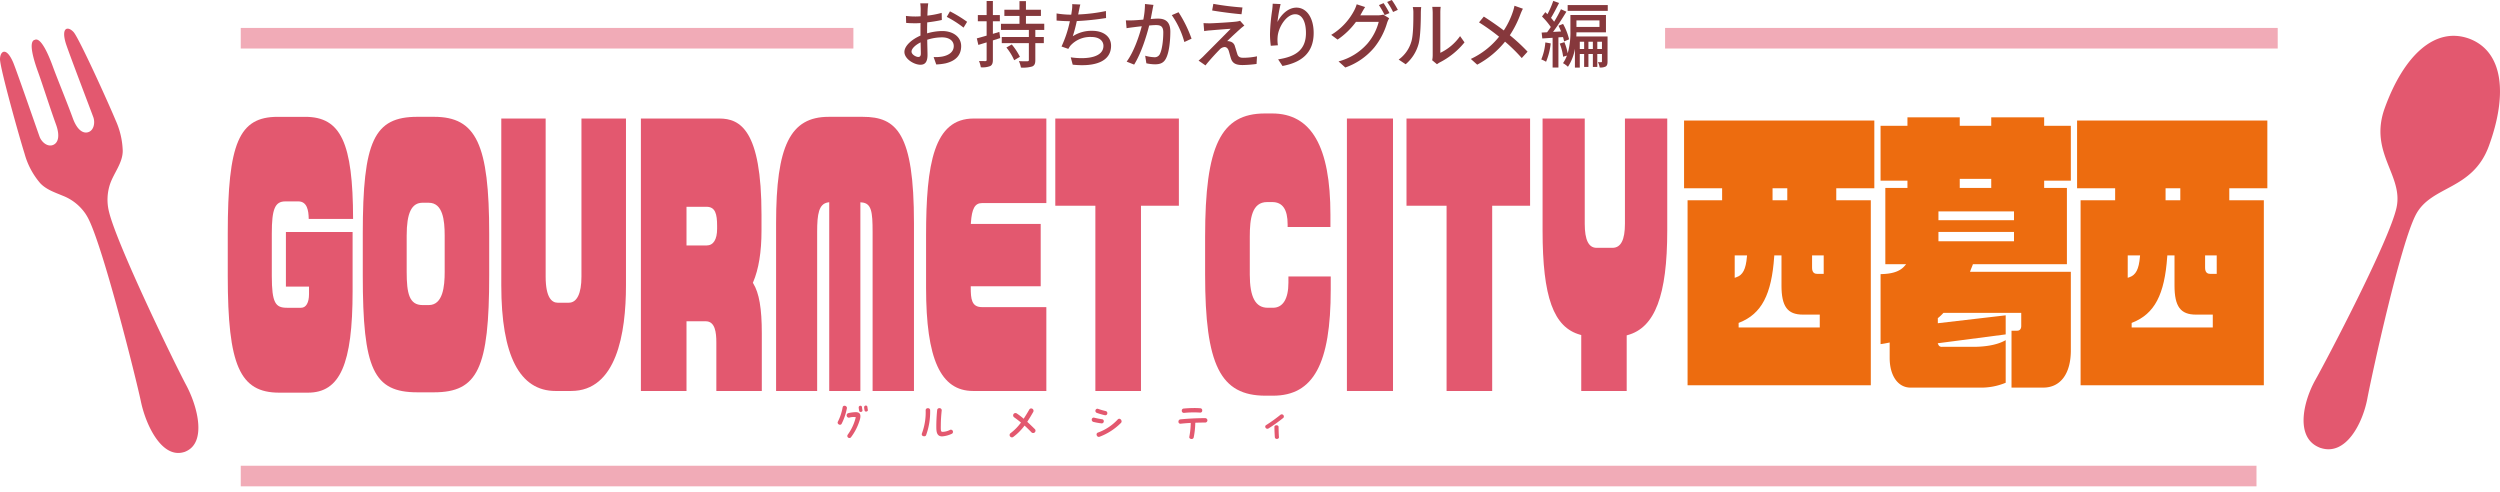
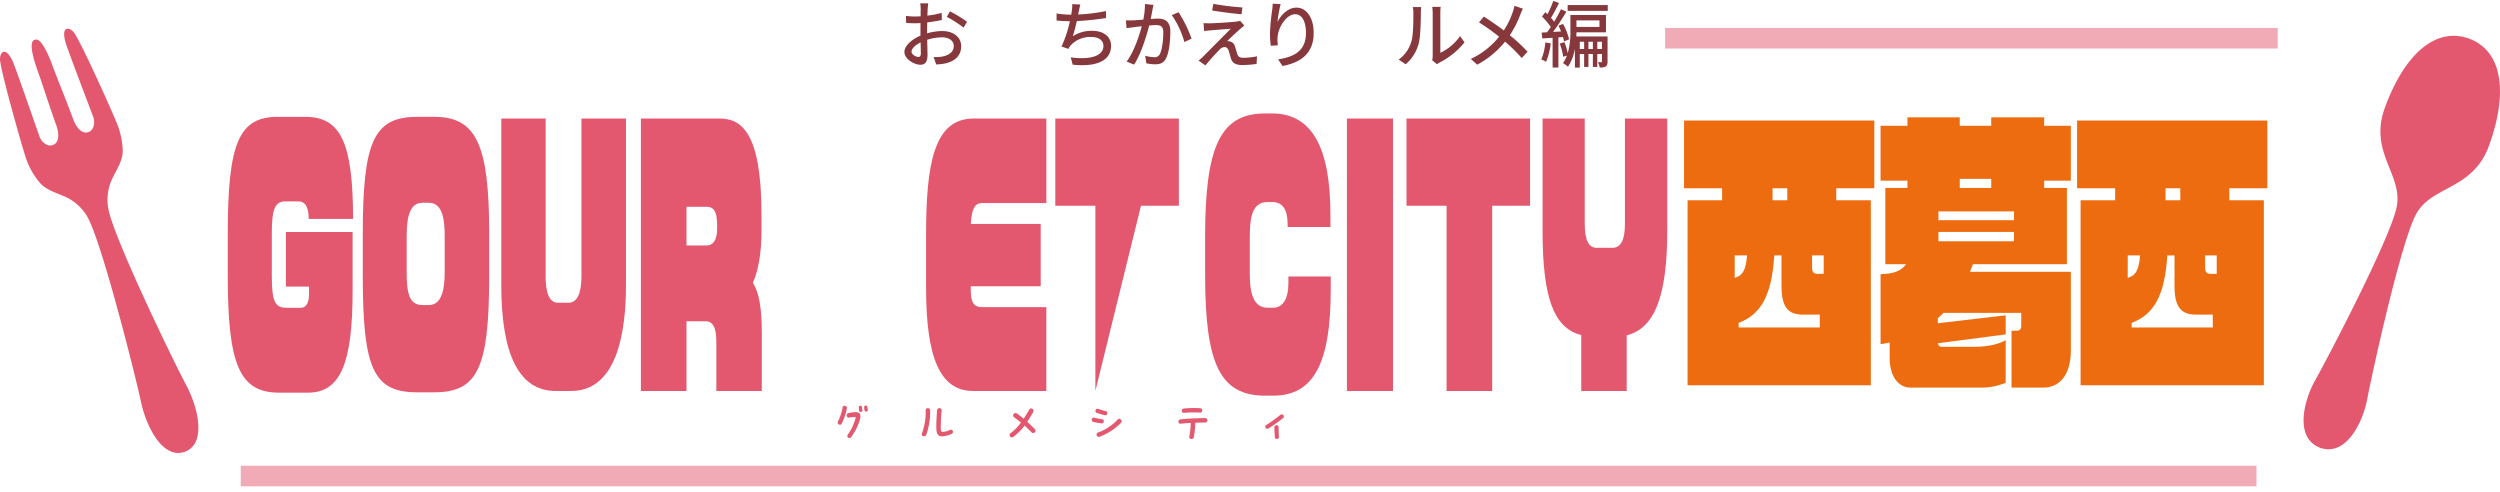
<svg xmlns="http://www.w3.org/2000/svg" id="グループ_21" data-name="グループ 21" width="850.917" height="167.436" viewBox="0 0 850.917 167.436">
  <defs>
    <clipPath id="clip-path">
      <rect id="長方形_30" data-name="長方形 30" width="850.917" height="167.436" fill="none" />
    </clipPath>
    <clipPath id="clip-path-3">
      <rect id="長方形_26" data-name="長方形 26" width="686.09" height="10.816" fill="none" />
    </clipPath>
    <clipPath id="clip-path-4">
-       <rect id="長方形_27" data-name="長方形 27" width="208.524" height="10.816" fill="none" />
-     </clipPath>
+       </clipPath>
    <clipPath id="clip-path-5">
      <rect id="長方形_28" data-name="長方形 28" width="208.523" height="10.816" fill="none" />
    </clipPath>
  </defs>
  <g id="グループ_20" data-name="グループ 20" clip-path="url(#clip-path)">
    <g id="グループ_19" data-name="グループ 19">
      <g id="グループ_18" data-name="グループ 18" clip-path="url(#clip-path)">
        <path id="パス_91" data-name="パス 91" d="M207.138,2.642c-.026.593-.051,1.384-.1,2.274a30.939,30.939,0,0,0,4.872-.939l.051,2.424c-1.435.321-3.266.618-4.972.816-.025.989-.048,1.978-.048,2.868v.867a19.251,19.251,0,0,1,5.144-.791c3.685,0,6.456,1.978,6.456,5.144,0,2.944-1.707,5-5.345,5.861a19.211,19.211,0,0,1-3.14.372l-.89-2.523a13.058,13.058,0,0,0,2.968-.173c2.077-.4,3.883-1.485,3.883-3.562,0-1.905-1.707-2.968-3.959-2.968a16.7,16.7,0,0,0-5.07.817c.026,2.052.1,4.129.1,5.119,0,2.621-.964,3.387-2.423,3.387-2.152,0-5.441-1.978-5.441-4.351,0-2.1,2.546-4.3,5.465-5.566V10.186c0-.867,0-1.806.023-2.746-.617.049-1.162.074-1.63.074-1.51,0-2.449-.049-3.266-.124l-.074-2.375a25.055,25.055,0,0,0,3.29.2c.519,0,1.088-.026,1.707-.076,0-1.113.023-2,.023-2.448a16.083,16.083,0,0,0-.147-1.955h2.721c-.074.47-.15,1.312-.2,1.905M203.972,18.99c.494,0,.841-.321.841-1.137,0-.791-.051-2.227-.074-3.834-1.806.89-3.092,2.151-3.092,3.14s1.483,1.831,2.325,1.831M220.567,7.02,219.356,9a35.915,35.915,0,0,0-5.714-3.66l1.089-1.879a44.233,44.233,0,0,1,5.836,3.562" transform="translate(108.608 0.402)" fill="#86383c" />
-         <path id="パス_92" data-name="パス 92" d="M223.139,12.839l-2.5.791v6.6c0,1.164-.246,1.757-.89,2.128a7.08,7.08,0,0,1-3.214.42,9.423,9.423,0,0,0-.62-2.128c.964.026,1.905.026,2.176.026.3,0,.422-.1.422-.447V14.3l-2.82.865-.519-2.225c.916-.247,2.078-.569,3.339-.941V7.125h-2.993V5h2.993V.224h2.126V5h2.375V7.125H220.64V11.4l2.2-.668Zm11.947-2.77v2.4h2.893v2.1h-2.893v5.737c0,1.238-.273,1.856-1.065,2.2a11.025,11.025,0,0,1-3.834.371,9.019,9.019,0,0,0-.694-2.2c1.262.074,2.549.074,2.894.049.4-.025.5-.124.5-.47V14.569h-9.226v-2.1h9.226v-2.4h-9.5v-2.1h6.306V5.294h-5.144v-2.1h5.144V.273h2.2V3.192h5.1v2.1h-5.1V7.965h6.233v2.1Zm-8.015,4.946a21.536,21.536,0,0,1,2.77,4.2l-1.955,1.164a18.175,18.175,0,0,0-2.647-4.33Z" transform="translate(117.304 0.122)" fill="#86383c" />
        <path id="パス_93" data-name="パス 93" d="M240.311,3.311q-.074.482-.223,1.114a57.661,57.661,0,0,0,9.449-1.164l.049,2.375a90.906,90.906,0,0,1-9.968,1.038,47.929,47.929,0,0,1-1.36,5.169,11.682,11.682,0,0,1,6.6-1.854c3.957,0,6.431,2.052,6.431,5.071,0,5.317-5.317,7.27-13.06,6.454l-.666-2.5c5.612.814,11.13-.026,11.13-3.909,0-1.681-1.411-3.016-4.105-3.016a9.086,9.086,0,0,0-7.125,2.942,7.244,7.244,0,0,0-.717,1.114l-2.325-.817a38.965,38.965,0,0,0,2.845-8.607c-1.632-.025-3.166-.1-4.524-.223V4.079a31.5,31.5,0,0,0,4.872.42h.122c.076-.519.15-.99.2-1.361a10.231,10.231,0,0,0,.124-2.225l2.769.124c-.223.742-.346,1.558-.519,2.274" transform="translate(126.882 0.498)" fill="#86383c" />
        <path id="パス_94" data-name="パス 94" d="M257.06,2.884c-.15.768-.372,1.955-.595,3.117,1.014-.1,1.9-.148,2.472-.148,2.4,0,4.206.966,4.206,4.427,0,2.919-.371,6.9-1.411,8.979-.791,1.706-2.077,2.151-3.809,2.151a13.9,13.9,0,0,1-2.942-.346l-.4-2.573a12.842,12.842,0,0,0,3.018.5,1.938,1.938,0,0,0,2.029-1.188c.742-1.533,1.112-4.674,1.112-7.245,0-2.128-.964-2.5-2.522-2.5-.519,0-1.337.049-2.276.148-.916,3.636-2.672,9.348-5.121,13.305l-2.546-1.014c2.474-3.339,4.254-8.682,5.144-12.044-1.137.124-2.151.247-2.721.321-.618.074-1.755.223-2.449.346l-.246-2.672c.841.049,1.557.025,2.4,0,.793-.025,2.128-.124,3.537-.247a27.4,27.4,0,0,0,.569-5.317l2.894.3c-.124.519-.247,1.162-.345,1.706m13.305,9.795-2.449,1.137a29.491,29.491,0,0,0-4.279-9.15l2.3-.99a42.937,42.937,0,0,1,4.427,9" transform="translate(135.203 0.48)" fill="#86383c" />
        <path id="パス_95" data-name="パス 95" d="M278.146,9.431c-1.04.915-3.611,3.29-4.379,4.105a2.593,2.593,0,0,1,.939.124,2.189,2.189,0,0,1,1.707,1.731c.247.694.544,1.806.791,2.523.247.865.817,1.286,1.955,1.286a22.962,22.962,0,0,0,4.748-.494l-.15,2.6a38.931,38.931,0,0,1-4.722.371c-2.152,0-3.39-.494-3.959-2.128-.247-.742-.592-2.077-.79-2.719-.3-.892-.817-1.286-1.435-1.286a2.6,2.6,0,0,0-1.731.938c-.89.892-3.215,3.365-4.748,5.318l-2.35-1.632c.369-.3.89-.743,1.459-1.287,1.113-1.137,7.1-7.123,9.472-9.546-1.854.1-5.488.42-6.973.544a16.7,16.7,0,0,0-2.053.247L265.7,7.4c.569.049,1.384.074,2.225.074,1.312-.025,7-.346,8.954-.593a6.516,6.516,0,0,0,1.262-.272L279.6,8.243a16.912,16.912,0,0,0-1.459,1.188m.816-7.346-.323,2.3c-2.546-.2-7-.766-9.991-1.286l.4-2.25a92.8,92.8,0,0,0,9.918,1.236" transform="translate(143.934 0.463)" fill="#86383c" />
        <path id="パス_96" data-name="パス 96" d="M282.3,7.05c1.088-2.251,3.463-4.9,6.456-4.9,3.362,0,5.862,3.314,5.862,8.631,0,6.9-4.3,10.067-10.612,11.229l-1.482-2.251c5.414-.841,9.47-2.843,9.47-8.977,0-3.858-1.309-6.381-3.66-6.381-3.016,0-5.762,4.452-5.984,7.717a11.459,11.459,0,0,0,.1,2.845l-2.424.173a31.14,31.14,0,0,1-.27-4.007,65.252,65.252,0,0,1,.715-7.964,20.732,20.732,0,0,0,.2-2.35l2.7.124A47.943,47.943,0,0,0,282.3,7.05" transform="translate(152.509 0.445)" fill="#86383c" />
-         <path id="パス_97" data-name="パス 97" d="M303.5,4.577c-.124.223-.224.42-.371.643h5.96a6.593,6.593,0,0,0,1.854-.247l2.029,1.236a8.573,8.573,0,0,0-.694,1.508,24.432,24.432,0,0,1-4.351,8.41,22.5,22.5,0,0,1-9.894,6.85l-2.3-2.077a19.788,19.788,0,0,0,9.918-6.159,18.56,18.56,0,0,0,3.759-7.3h-7.741a25.611,25.611,0,0,1-6.258,6.035l-2.176-1.609A21.151,21.151,0,0,0,301,3.685a11.58,11.58,0,0,0,.915-2.225l2.869.939c-.494.742-1.014,1.681-1.286,2.177m9.571-.124-1.632.692a29.416,29.416,0,0,0-1.955-3.413l1.582-.668a35.348,35.348,0,0,1,2,3.389m2.845-1.089-1.608.717A24.783,24.783,0,0,0,312.281.668L313.865,0a29.167,29.167,0,0,1,2.053,3.364" transform="translate(159.861)" fill="#86383c" />
        <path id="パス_98" data-name="パス 98" d="M312.382,13.452c.717-2.2.717-7.024.717-9.869a7.772,7.772,0,0,0-.2-2h2.869a17.936,17.936,0,0,0-.125,1.978c0,2.82-.1,8.087-.766,10.561a13.9,13.9,0,0,1-4.4,6.925L308.1,19.461a11.467,11.467,0,0,0,4.279-6.009m7.3,4.674V3.484a17.9,17.9,0,0,0-.15-1.978H322.4a14.7,14.7,0,0,0-.122,1.978V17.16A17.4,17.4,0,0,0,329,11.472l1.508,2.128a26.023,26.023,0,0,1-8.432,6.825,7.406,7.406,0,0,0-.941.62L319.5,19.683a7.133,7.133,0,0,0,.173-1.558" transform="translate(167.964 0.821)" fill="#86383c" />
        <path id="パス_99" data-name="パス 99" d="M340.833,4.283a35.439,35.439,0,0,1-3.562,7.024,60.606,60.606,0,0,1,6.035,5.59l-1.979,2.176a55.339,55.339,0,0,0-5.688-5.589,30.891,30.891,0,0,1-9.473,7.839l-2.176-1.953a26.9,26.9,0,0,0,9.62-7.568,70.277,70.277,0,0,0-6.827-4.872l1.633-1.979c2.078,1.312,4.822,3.215,6.8,4.725a27.342,27.342,0,0,0,3.092-6.381,17.364,17.364,0,0,0,.545-2.029l2.868,1.015a18.226,18.226,0,0,0-.89,2" transform="translate(176.626 0.69)" fill="#86383c" />
        <path id="パス_100" data-name="パス 100" d="M342.726,14.662a22.356,22.356,0,0,1-1.584,6.256,9.04,9.04,0,0,0-1.63-.791,18.994,18.994,0,0,0,1.383-5.788Zm2.622-2.054V22.873h-1.979V12.757c-1.261.074-2.474.173-3.512.223l-.221-2,1.854-.1c.4-.544.841-1.137,1.261-1.8a24.437,24.437,0,0,0-2.993-3.562l1.137-1.483c.247.223.471.445.718.692A29.63,29.63,0,0,0,343.591.193l1.978.717c-.864,1.706-1.9,3.71-2.744,5.07a15.593,15.593,0,0,1,1.065,1.312,46.82,46.82,0,0,0,2.322-4.255l1.857.842c-1.337,2.2-3.019,4.847-4.552,6.874l2.721-.148a19.845,19.845,0,0,0-.867-1.953l1.559-.618a20.735,20.735,0,0,1,2.052,5.243l-1.706.717a11.761,11.761,0,0,0-.371-1.483Zm16.719,8.236c0,.791-.124,1.36-.618,1.681a4.039,4.039,0,0,1-2.052.348,6.347,6.347,0,0,0-.595-1.831c.519.025.964.025,1.137.025.175-.025.224-.074.224-.272V18.273h-1.584v4.4h-1.508v-4.4h-1.51v4.4H354.1v-4.4H352.62V22.9h-1.658V16.491a15.827,15.827,0,0,1-2.373,6.133,8.233,8.233,0,0,0-1.683-1.236,11.043,11.043,0,0,0,1.335-2.571l-1.286.394a18.464,18.464,0,0,0-1.162-4.476l1.582-.494a20.07,20.07,0,0,1,1.139,3.784,26.563,26.563,0,0,0,.913-7.764V4.991h12.1V10.9h-10.04c0,.445-.026.915-.051,1.409h10.635ZM362.141,3.6H348.488V1.627h13.653ZM351.482,9.071h7.839V6.846h-7.839Zm2.621,5.02H352.62v2.474H354.1Zm2.968,0h-1.51v2.474h1.51Zm3.092,0h-1.582v2.474h1.582Z" transform="translate(185.087 0.105)" fill="#86383c" />
        <path id="パス_101" data-name="パス 101" d="M372.16,116.654V53.688h11.759V49.607H370.964V26.55h64.762V49.607H422.77v4.081h11.76v62.967Zm29.489-43.831c-.888,13.015-4.325,19.537-11.861,22.508l-.25.1v1.562h27.615V92.609h-5.746c-5.24,0-7.281-2.77-7.281-9.883V72.455h-2.451ZM388.2,80.079l.518-.172c2.254-.745,3.277-2.715,3.648-7.024l.037-.428h-4.2Zm26.334-3.538c0,.542,0,2.191,1.661,2.191h2.3V72.455h-3.957ZM401.085,53.688H406.1V49.605h-5.012Z" transform="translate(202.233 14.474)" fill="#ed6c0f" />
        <path id="パス_102" data-name="パス 102" d="M458.821,117.839V98.475h1.928c.865,0,1.381-.6,1.381-1.593V92.4H435.655l-.117.124a14.8,14.8,0,0,1-1.647,1.558l-.151.117v1.732l23.1-2.693v6.493l-23.145,3.019.229.488a1.193,1.193,0,0,0,1.2.726h10.632c3.324,0,7.848-.408,11.082-2.278V116.19a21.7,21.7,0,0,1-8.97,1.649H424.418c-4.228,0-7.069-4.051-7.069-10.082v-5.271l-.471.1c-.834.168-1.692.343-2.625.45V79.216c3.974-.054,6.567-.924,8.138-2.727l.57-.654H415.87V49.885H423.4V47.4h-9.152V28.733H423.4V25.839h17.8v2.894H451.92V25.839h18.012v2.894h9.082V47.4h-9.082v2.485h7.744V75.836H445.684l-.093.264c-.1.3-.226.592-.348.888s-.249.6-.355.905l-.187.525h34.313v26.745c0,7.937-3.511,12.675-9.391,12.675Zm-24.869-49.8h25.715V64.859H433.951Zm0-7.183h25.715V57.876H433.951ZM441.2,49.885H451.92V46.8H441.2Z" transform="translate(225.832 14.086)" fill="#ed6c0f" />
        <path id="パス_103" data-name="パス 103" d="M458.735,116.654V53.688h11.759V49.607H457.539V26.55H522.3V49.607H509.347v4.081h11.759v62.967Zm29.491-43.831c-.89,13.015-4.326,19.537-11.862,22.508l-.25.1v1.562h27.615V92.609h-5.745c-5.241,0-7.282-2.77-7.282-9.883V72.455h-2.451Zm-13.451,7.256.518-.172c2.254-.745,3.277-2.715,3.648-7.024l.037-.428h-4.2Zm26.334-3.538c0,.542,0,2.191,1.659,2.191h2.3V72.455h-3.957ZM487.66,53.688h5.014V49.605H487.66Z" transform="translate(249.43 14.474)" fill="#ed6c0f" />
        <path id="パス_104" data-name="パス 104" d="M67.7,119.619c-13.434,0-17.528-9.28-17.528-39.72V65.457c0-30.81,3.81-39.72,16.994-39.72h9.362c12.125,0,16.257,8.776,16.3,34.741h-15.1c-.039-2.857-.539-5.961-3.548-5.961H69.783c-3.54,0-4.62,2.557-4.62,10.94V79.9c0,9.26,1.287,10.824,5.155,10.824h4.816c1.687,0,2.695-1.732,2.695-4.634V83.517H69.964V64.936h22.7V85.056c0,24.874-4.269,34.564-15.228,34.564Z" transform="translate(27.35 14.031)" fill="#e3586f" />
        <path id="パス_105" data-name="パス 105" d="M98.512,119.5c-14.948,0-18.6-7.818-18.6-39.836v-14.1c0-31.645,3.823-39.836,18.6-39.836h5.618c14.416,0,18.812,9.306,18.812,39.836v14.1c0,31.645-3.868,39.836-18.812,39.836Zm1.766-64.527c-3.75,0-5.423,3.444-5.423,11.168V78.524c0,7.316.865,11.283,5.423,11.283h2.086c4.861,0,5.424-6.439,5.424-11.283V66.146c0-5.2-.617-11.168-5.424-11.168Z" transform="translate(43.566 14.031)" fill="#e3586f" />
        <path id="パス_106" data-name="パス 106" d="M128.915,118.844c-12.27,0-18.491-12.091-18.491-35.939v-56.8h15.1V79.924c0,7.336,2.222,8.875,4.085,8.875h3.8c2.774,0,4.3-3.152,4.3-8.875V26.108h15.155V82.9c0,16.4-3.236,35.939-18.653,35.939Z" transform="translate(60.198 14.233)" fill="#e3586f" />
        <path id="パス_107" data-name="パス 107" d="M166.855,118.844V102.276c0-3.333-.409-7.157-3.6-7.157H156.7v23.724H141.176V26.108h26.677c7.106,0,14.372,3.888,14.372,32.728v5.5c0,7.2-.961,13.086-2.857,17.494l-.082.189.108.175c2.032,3.291,2.937,8.529,2.937,16.986v19.662ZM156.7,69.317h6.816c2.324,0,3.6-2.013,3.6-5.666V62.62c0-3.994-.6-6.47-3.6-6.47H156.7Z" transform="translate(76.963 14.233)" fill="#e3586f" />
-         <path id="パス_108" data-name="パス 108" d="M203.805,119.046V64.884c0-6.768-.354-9.761-3.735-10.02l-.425-.032v64.215H189.04V54.791l-.46.077c-3.066.515-3.647,3.917-3.647,10.016v54.162H170.957V61.9c0-26.365,4.852-36.166,17.9-36.166h11.61c11.555,0,17.42,5.592,17.42,36.166v57.143Z" transform="translate(93.198 14.031)" fill="#e3586f" />
        <path id="パス_109" data-name="パス 109" d="M220.024,118.844c-11.087,0-16.029-10.836-16.029-35.137V65.942c0-24.593,2.707-39.834,16.189-39.834h24.752V54.89H223.021c-2.389,0-3.444,1.87-3.764,6.67l-.029.42H243.01V83.2H219.2v.4c0,3.923.273,6.7,3.818,6.7h21.915v28.553Z" transform="translate(111.209 14.233)" fill="#e3586f" />
-         <path id="パス_110" data-name="パス 110" d="M246.1,118.844V55.8H232.46v-29.7h42.065V55.8h-12.9v63.039Z" transform="translate(126.727 14.233)" fill="#e3586f" />
+         <path id="パス_110" data-name="パス 110" d="M246.1,118.844V55.8H232.46v-29.7h42.065V55.8h-12.9Z" transform="translate(126.727 14.233)" fill="#e3586f" />
        <path id="パス_111" data-name="パス 111" d="M286.039,121.054c-15.385,0-20.577-10.4-20.577-41.211V66.893c0-30.936,5.329-41.9,20.364-41.9h2.461c13.342,0,19.829,11.267,19.829,34.448v4.19H293.55v-.867c0-5.124-1.721-7.615-5.263-7.615h-1.712c-5.19,0-5.906,5.643-5.906,11.742v12.95c0,7.7,1.944,11.284,6.119,11.284h1.766c3.395,0,5.263-3.03,5.263-8.532V80.468h14.405v4.419c0,25.351-5.882,36.167-19.668,36.167Z" transform="translate(144.718 13.626)" fill="#e3586f" />
        <rect id="長方形_25" data-name="長方形 25" width="15.69" height="92.736" transform="translate(458.443 40.341)" fill="#e3586f" />
        <path id="パス_112" data-name="パス 112" d="M323.465,118.844V55.8H309.823v-29.7h42.065V55.8h-12.9v63.039Z" transform="translate(168.902 14.233)" fill="#e3586f" />
        <path id="パス_113" data-name="パス 113" d="M352.96,118.844V99.8l-.289-.08c-9.144-2.5-12.873-12.783-12.873-35.494V26.108h14.353V61.931c0,5.51,1.32,8.188,4.033,8.188h5.4c2.857,0,4.248-2.678,4.248-8.188V26.108h14.4V64.222c0,22.086-4.166,33.069-13.509,35.61l-.292.079v18.933Z" transform="translate(185.243 14.233)" fill="#e3586f" />
        <path id="パス_114" data-name="パス 114" d="M545.673,68.716c5.286-9.98,19.28-8.165,24.832-23.344,6.5-17.774,4.832-32.173-6.678-36.507V8.859l-.091-.029c-.031-.011-.059-.025-.09-.036V8.8c-11.6-4.081-22.139,5.878-28.584,23.672-5.5,15.2,6.385,22.8,4.017,33.845s-23.465,51.257-27.637,58.694c-4.107,7.321-6.97,19.546,1.3,22.967a1.987,1.987,0,0,0,.21.1c.031.011.062.017.091.028s.059.026.09.037a1.574,1.574,0,0,0,.223.062c8.534,2.7,14.2-8.509,15.759-16.757,1.585-8.378,11.27-52.747,16.556-62.727" transform="translate(276.631 4.301)" fill="#e3586f" />
        <path id="パス_115" data-name="パス 115" d="M39.387,37.58C36.925,31.645,26.9,9.52,25.047,7.479s-4.309-1.758-2.675,3.747c.731,2.46,8.719,23.375,9.381,25.192S32,40.83,30.135,41.51s-3.923-.793-5.337-4.677c-2.016-5.538-5.351-13.613-6.825-17.663s-3.988-9.849-6.034-9.1a.37.37,0,0,0-.063.046.075.075,0,0,1-.026,0l0-.012-.022.014a.135.135,0,0,0-.025,0l0,.012-.02.017a.441.441,0,0,0-.079,0c-2.046.745-.244,6.8,1.23,10.853s4.11,12.38,6.125,17.916c1.414,3.886.786,6.335-1.082,7.015s-3.851-1.041-4.513-2.86S5.479,20.1,4.458,17.747C2.171,12.478.108,13.844,0,16.6S6.435,42.743,8.364,48.872a25.922,25.922,0,0,0,5.3,10.011c2.061,2.21,4.974,3.155,7.684,4.291a16.652,16.652,0,0,1,7.69,6.051,16.778,16.778,0,0,1,1.055,1.8c5.1,10.048,16.127,53.929,17.877,62.247,1.723,8.189,7.208,19.46,14.668,17.154a1.2,1.2,0,0,0,.195-.051c.028-.011.051-.023.077-.032s.053-.015.08-.025a1.159,1.159,0,0,0,.182-.087c7.2-3.029,4.153-15.189.21-22.57-4.007-7.5-23.764-48.2-26.317-59.173a16.845,16.845,0,0,1,.434-9.405c1.309-3.721,4.258-7.092,4.277-11.171A27.075,27.075,0,0,0,39.387,37.58" transform="translate(0 3.442)" fill="#e3586f" />
        <g id="グループ_11" data-name="グループ 11" transform="translate(81.945 156.62)" opacity="0.5" style="mix-blend-mode: multiply;isolation: isolate">
          <g id="グループ_10" data-name="グループ 10">
            <g id="グループ_9" data-name="グループ 9" clip-path="url(#clip-path-3)">
              <line id="線_4" data-name="線 4" x2="686.089" transform="translate(0 5.408)" fill="none" stroke="#e3586f" stroke-miterlimit="10" stroke-width="7" />
            </g>
          </g>
        </g>
        <g id="グループ_14" data-name="グループ 14" transform="translate(81.945 7.601)" opacity="0.5" style="mix-blend-mode: multiply;isolation: isolate">
          <g id="グループ_13" data-name="グループ 13">
            <g id="グループ_12" data-name="グループ 12" clip-path="url(#clip-path-4)">
              <line id="線_5" data-name="線 5" x2="208.523" transform="translate(0 5.408)" fill="none" stroke="#e3586f" stroke-miterlimit="10" stroke-width="7" />
            </g>
          </g>
        </g>
        <g id="グループ_17" data-name="グループ 17" transform="translate(566.737 7.601)" opacity="0.5" style="mix-blend-mode: multiply;isolation: isolate">
          <g id="グループ_16" data-name="グループ 16">
            <g id="グループ_15" data-name="グループ 15" clip-path="url(#clip-path-5)">
              <line id="線_6" data-name="線 6" x2="208.523" transform="translate(0 5.408)" fill="none" stroke="#e3586f" stroke-miterlimit="10" stroke-width="7" />
            </g>
          </g>
        </g>
        <path id="パス_116" data-name="パス 116" d="M184.516,95.138a.606.606,0,0,1,.062-.278,17.457,17.457,0,0,0,1.636-4.926.616.616,0,0,1,.649-.525.8.8,0,0,1,.819.711.584.584,0,0,1-.017.155,19.741,19.741,0,0,1-1.774,5.235c-.357.711-1.375.292-1.375-.371m4.03,5.25a.713.713,0,0,1-.634-1.08,16.716,16.716,0,0,0,2.78-6.008,4.816,4.816,0,0,0-2.177.139.9.9,0,0,1-.2.031.814.814,0,0,1-.74-.834.755.755,0,0,1,.617-.726,12.036,12.036,0,0,1,2.457-.324c1.667,0,1.992,1.051,1.235,3.151a18.21,18.21,0,0,1-2.825,5.39.625.625,0,0,1-.511.263M191.681,90v-.046a.573.573,0,0,1,.6-.556.5.5,0,0,1,.51.433,9.05,9.05,0,0,0,.17,1.082.483.483,0,0,1,.015.108c0,.307-.324.494-.618.494a.472.472,0,0,1-.51-.371,7.786,7.786,0,0,1-.17-1.143m1.854-.062a.574.574,0,0,1,.6-.6.5.5,0,0,1,.508.433c.062.479.079.618.155,1.02a.331.331,0,0,1,.015.093c0,.556-.989.726-1.126.139a6.824,6.824,0,0,1-.155-1.082" transform="translate(100.59 48.699)" fill="#e3586f" />
        <path id="パス_117" data-name="パス 117" d="M203.044,98.806a.868.868,0,0,1,.046-.278,20.542,20.542,0,0,0,1.281-7.953.7.7,0,0,1,.773-.649.692.692,0,0,1,.757.711,23.283,23.283,0,0,1-1.374,8.446c-.2.635-1.483.494-1.483-.277M208,96.087c0-2.054.139-4.076.294-5.558a.7.7,0,0,1,.742-.618.73.73,0,0,1,.8.8,48.456,48.456,0,0,0-.307,5.158c-.031,1.962.046,2.1.709,2.1a5.8,5.8,0,0,0,2.395-.649.705.705,0,0,1,1.034.68.662.662,0,0,1-.4.632,9.2,9.2,0,0,1-3.29.882c-1.944,0-1.976-1.808-1.976-3.43" transform="translate(110.691 49.016)" fill="#e3586f" />
        <path id="パス_118" data-name="パス 118" d="M223.166,99.823a.824.824,0,0,1-.773-.805.579.579,0,0,1,.015-.122.752.752,0,0,1,.324-.51,17.083,17.083,0,0,0,3.537-3.614c-.742-.617-1.482-1.173-2.332-1.791a.792.792,0,0,1,.91-1.3,22.482,22.482,0,0,1,2.333,1.791c.617-.927,1.25-1.961,1.914-3.118a.723.723,0,0,1,.634-.386.807.807,0,0,1,.726,1.173c-.726,1.281-1.406,2.393-2.055,3.382.786.725,1.636,1.544,2.594,2.486a.71.71,0,0,1,.216.51.8.8,0,0,1-1.422.525c-.864-.882-1.605-1.607-2.3-2.24A18.266,18.266,0,0,1,223.6,99.7a.789.789,0,0,1-.433.124" transform="translate(121.239 49.048)" fill="#e3586f" />
        <path id="パス_119" data-name="パス 119" d="M241.119,94.54a.774.774,0,0,1-.632-.756.673.673,0,0,1,.8-.711,25.826,25.826,0,0,0,2.732.539.649.649,0,0,1,.572.68.709.709,0,0,1-.694.74.5.5,0,0,1-.124-.015,22.7,22.7,0,0,1-2.658-.477m1.1-3.089a.734.734,0,0,1,.171-1.42.767.767,0,0,1,.246.046,25.842,25.842,0,0,0,2.61.756.7.7,0,0,1,.556.711.669.669,0,0,1-.664.711.755.755,0,0,1-.2-.015,23.725,23.725,0,0,1-2.718-.788m.664,8.169c-.726,0-1.1-1.174-.292-1.466a17.091,17.091,0,0,0,6.779-4.493c.586-.556,1.281.076,1.281.678a.728.728,0,0,1-.215.525,20.387,20.387,0,0,1-7.29,4.71.857.857,0,0,1-.263.046" transform="translate(131.103 49.081)" fill="#e3586f" />
        <path id="パス_120" data-name="パス 120" d="M259.589,94.513a.739.739,0,0,1,.649-.773c2.825-.278,5.712-.417,8.509-.417a.752.752,0,0,1,0,1.5c-1.143,0-2.285.015-3.429.062a27.54,27.54,0,0,1-.525,4.943.712.712,0,0,1-.742.6c-.417,0-.85-.292-.771-.725a27.635,27.635,0,0,0,.493-4.758c-1.157.063-2.316.155-3.458.278a.654.654,0,0,1-.726-.709m1.884-2.981a.707.707,0,0,1-.756-.742.691.691,0,0,1,.587-.726c1.343-.124,2.593-.184,3.767-.184.694,0,1.358.031,2.007.076a.677.677,0,0,1,.6.742.659.659,0,0,1-.68.742,32.65,32.65,0,0,0-5.328.077,1.1,1.1,0,0,1-.2.015" transform="translate(141.517 48.999)" fill="#e3586f" />
        <path id="パス_121" data-name="パス 121" d="M278.708,95.439a.552.552,0,0,1,.263-.479,53.079,53.079,0,0,0,4.881-3.506.712.712,0,0,1,1.188.572.6.6,0,0,1-.232.494,57.871,57.871,0,0,1-5.034,3.583.732.732,0,0,1-1.066-.664m3.12.124c0-.788,1.42-.757,1.42,0s.046,2.672.124,3.429c.046.416-.325.649-.694.649a.657.657,0,0,1-.711-.62c-.046-.711-.139-2.332-.139-3.458" transform="translate(151.939 49.756)" fill="#e3586f" />
      </g>
    </g>
  </g>
</svg>